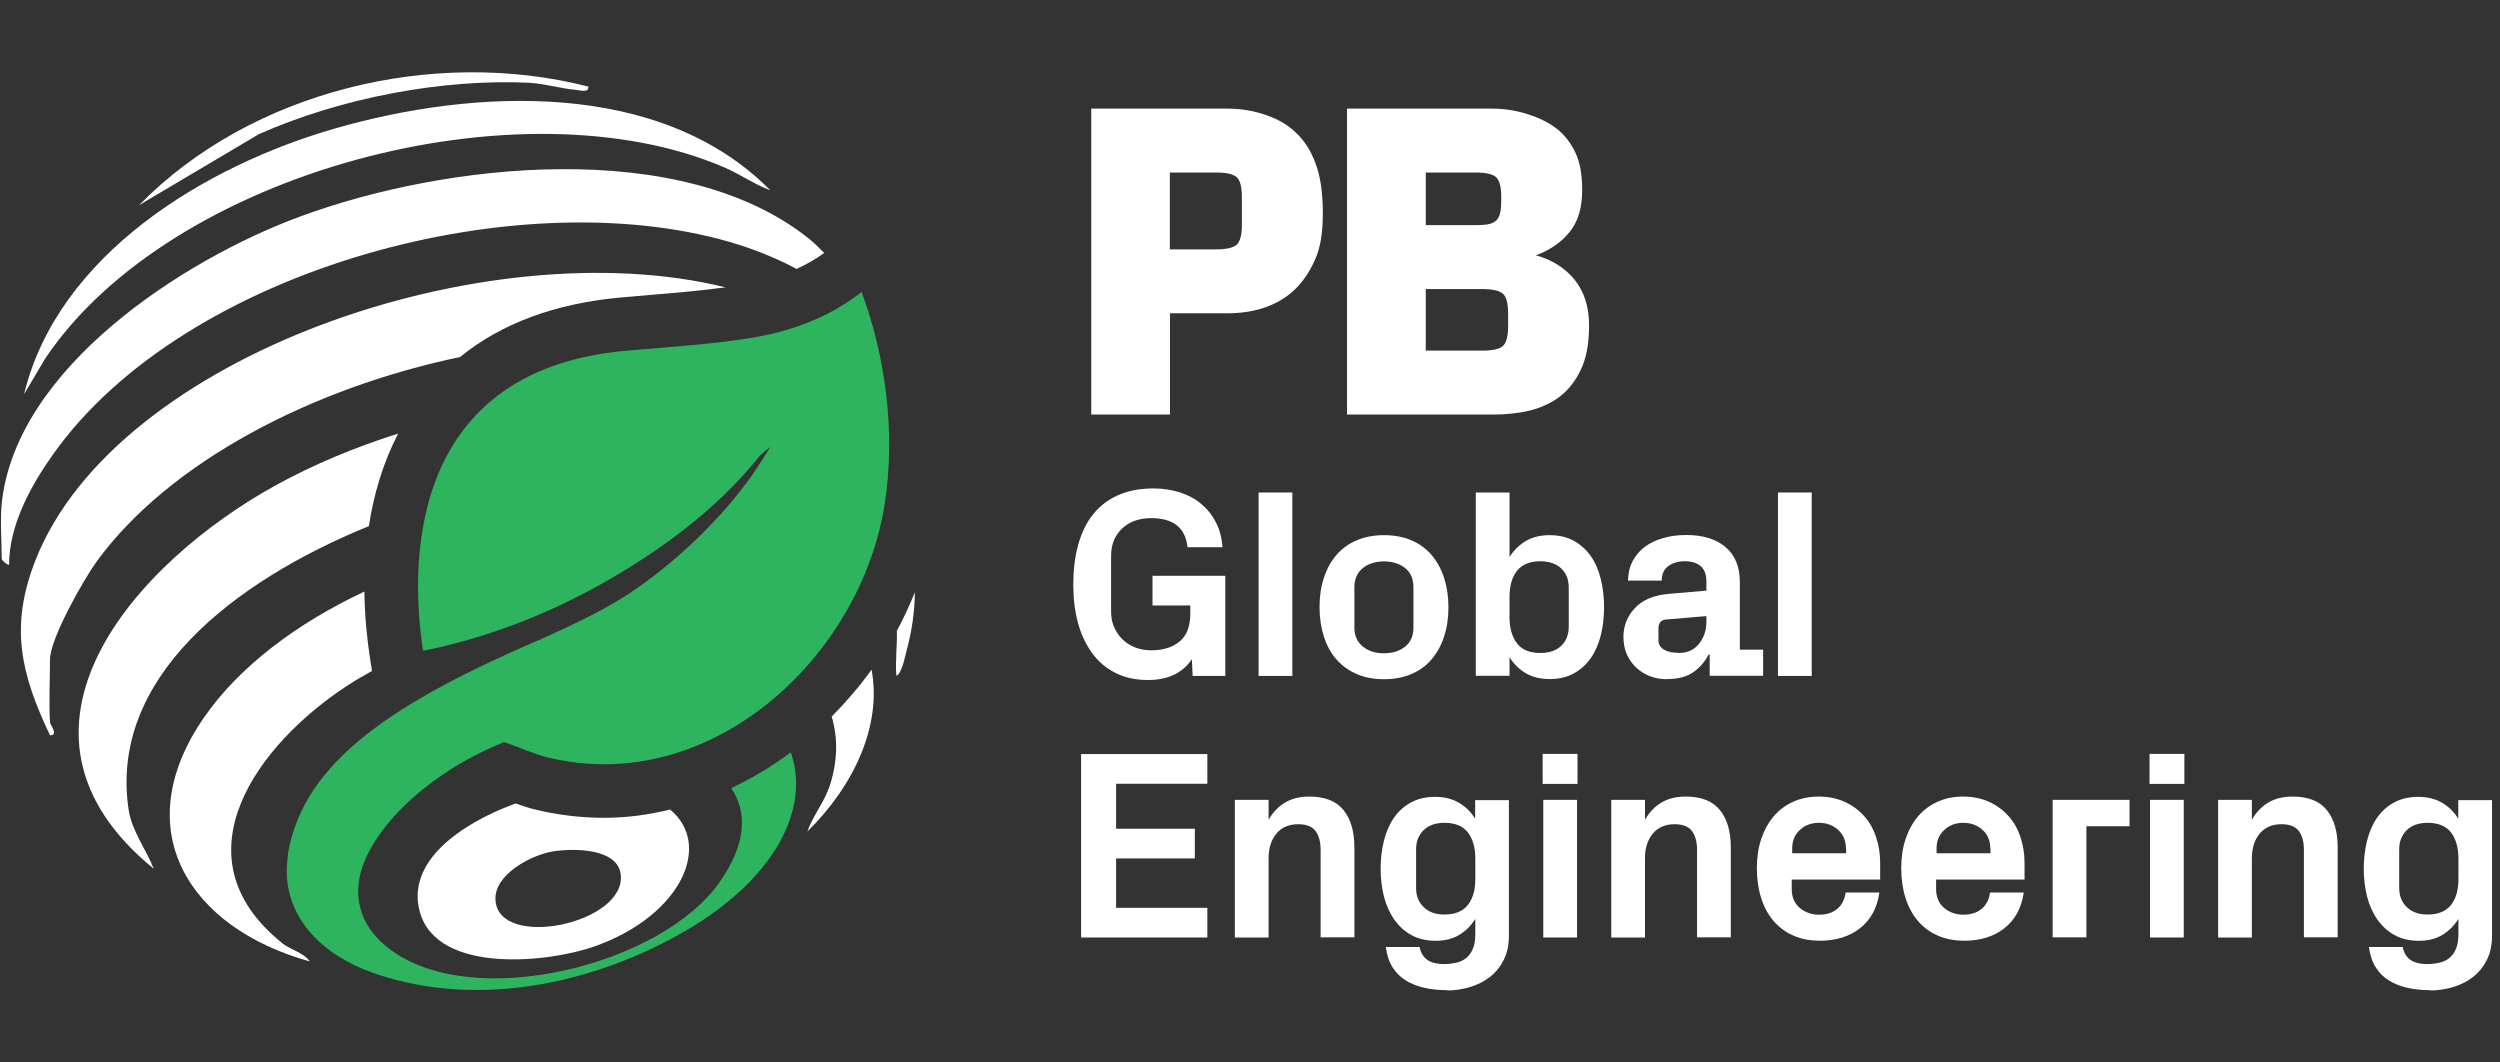
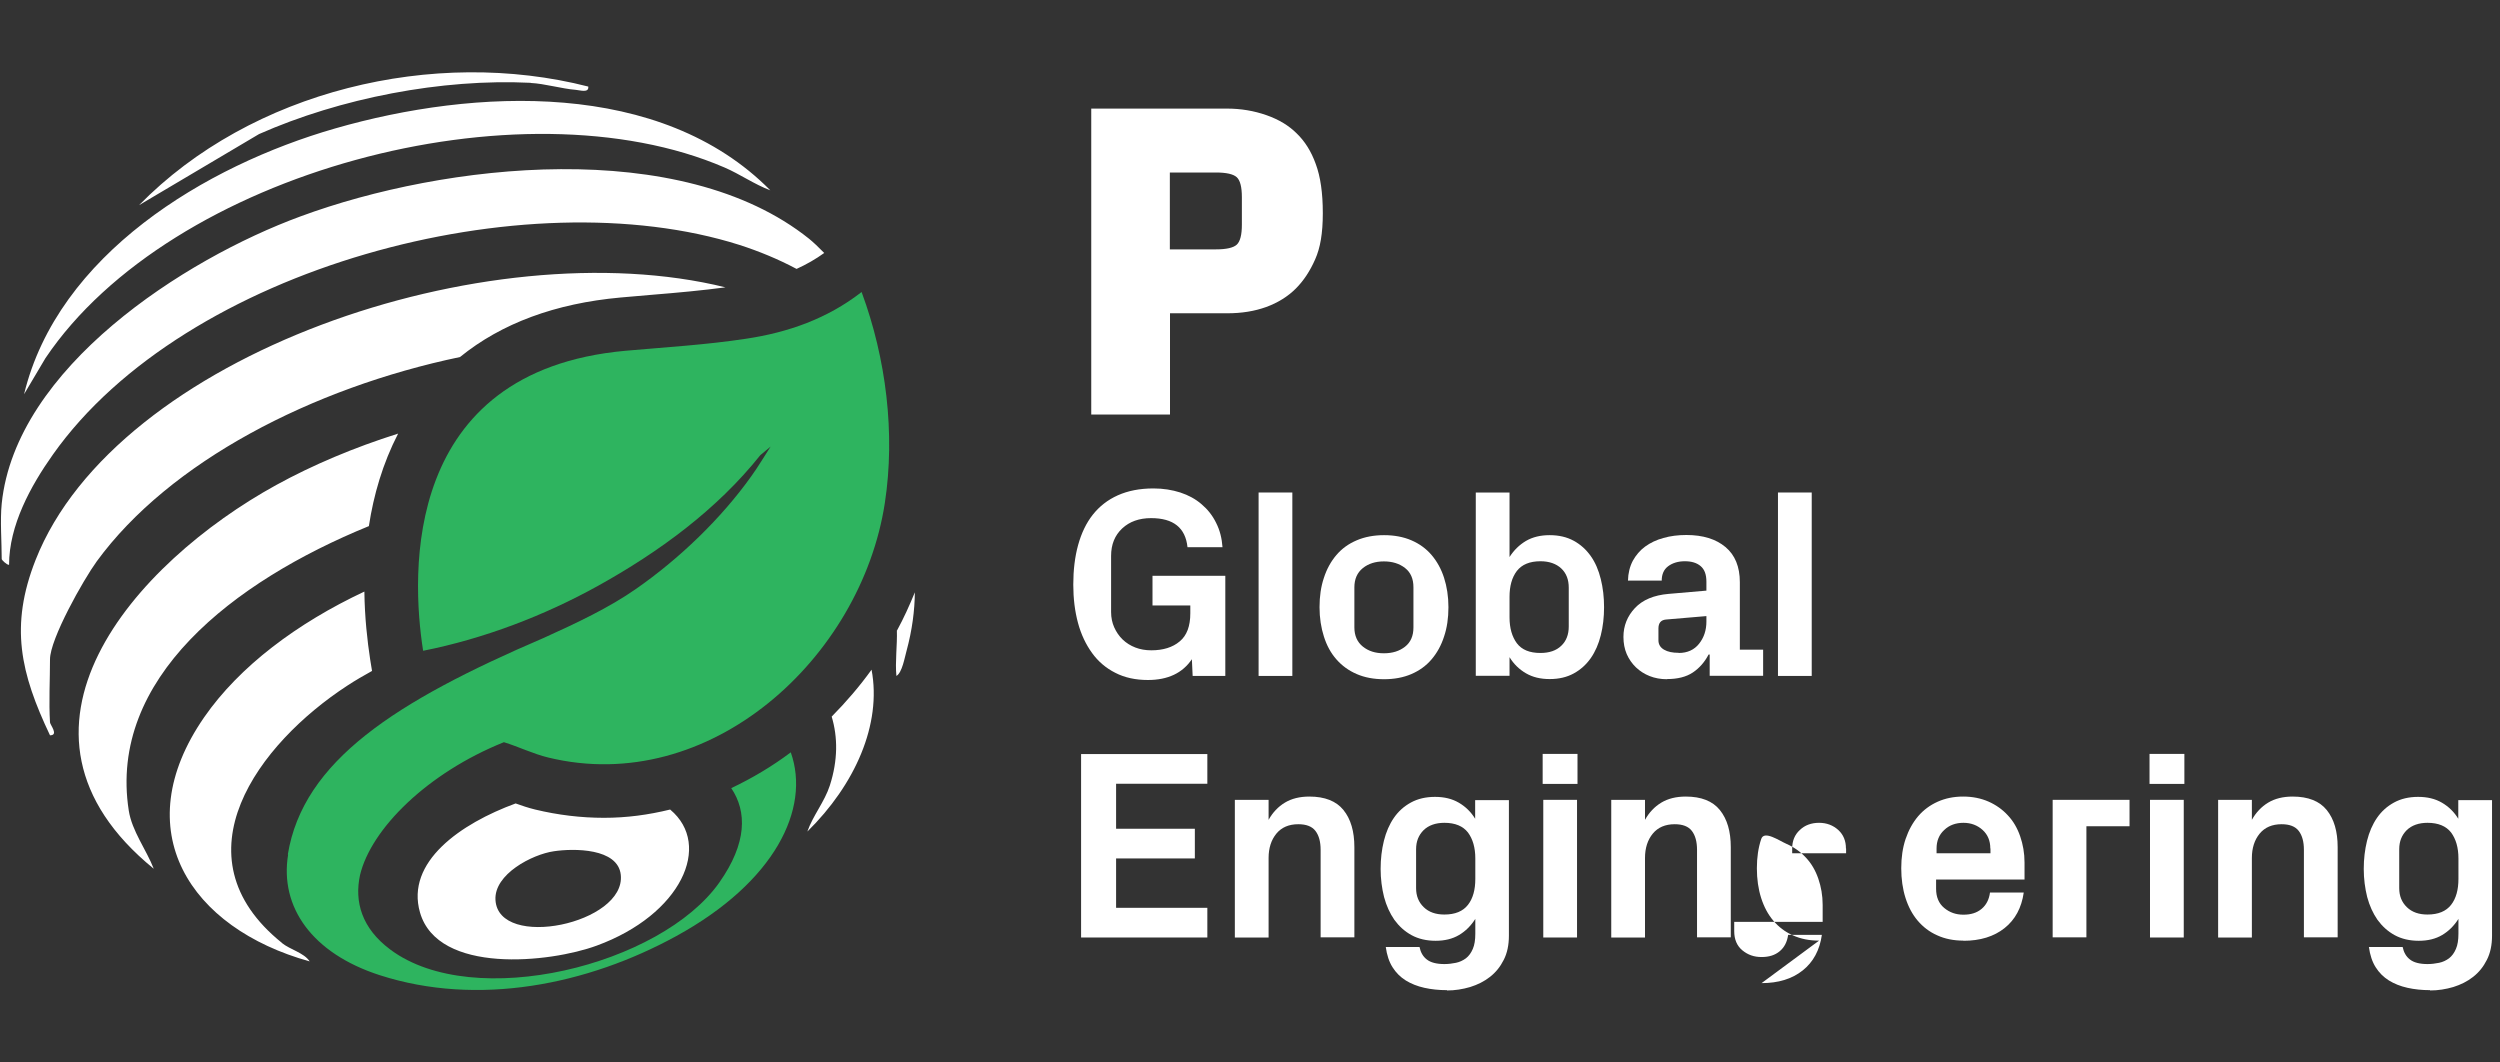
<svg xmlns="http://www.w3.org/2000/svg" id="logo-dark" version="1.1" viewBox="0 0 160 68">
  <rect x="0" y="0" width="160" height="68" fill="#333333" stroke="none" />
  <defs>
    <style>
      .st0 {
        fill: #fff;
      }

      .st1 {
        fill: #2eb45f;
      }
    </style>
  </defs>
  <path class="st0" d="M53.23,45.87c.39,1.31.4,2.78-.12,4.4-.34,1.05-1.08,1.92-1.44,2.95,3.05-3,4.77-6.86,4.11-10.36-.77,1.07-1.63,2.07-2.55,3ZM23.61,33.66c.3-1.97.88-3.99,1.87-5.91-2.82.89-5.47,2.01-7.8,3.29-9.04,4.97-18.68,15.73-7.84,24.56-.47-1.21-1.4-2.42-1.6-3.73-1.31-8.43,6.65-14.64,15.37-18.2ZM46.37,10.72c1,.43,1.91,1.08,2.93,1.46-7.01-7.1-18.92-6.53-27.85-3.96C13.13,10.61,3.7,16.3,1.54,25.23l1.37-2.31C10.94,10.99,33.33,5.09,46.37,10.72ZM18.05,60.35c-6.92-5.56-1.5-12.77,4.18-16.47.5-.33,1.04-.64,1.58-.94l-.12-.74c-.18-1.18-.35-2.68-.37-4.34-4.3,2.02-7.99,4.78-10.25,8.04-5.02,7.25-.92,13.5,6.75,15.63-.37-.56-1.25-.75-1.78-1.18ZM33.97,5.31c.87.04,1.99.37,2.88.44.27.02.85.22.8-.21-9.89-2.53-21.57.26-28.75,7.59l7.68-4.55c5.2-2.3,11.69-3.56,17.38-3.28ZM42.9,51.82c2.71,2.27.7,6.72-4.71,8.7-2.99,1.1-10.16,1.86-11.31-2.12-.93-3.24,2.6-5.69,6.12-6.98.39.14.8.28,1.25.39,1.45.35,2.93.53,4.4.53s2.85-.19,4.24-.53ZM39.73,55.99c-.18-1.72-3.02-1.7-4.28-1.51-1.39.2-3.84,1.47-3.74,3.12.19,3.22,8.35,1.52,8.02-1.61ZM57.4,40.35c.03.94-.12,2.01-.03,2.91.37-.21.53-1.19.65-1.61.36-1.33.52-2.58.53-3.74-.34.83-.71,1.65-1.14,2.44ZM3.2,42.2c0-1.31,2.14-5.1,2.99-6.27,4.65-6.37,13.78-11.1,23.25-13.08,2.66-2.16,6.1-3.43,10.28-3.81.69-.06,1.39-.12,2.08-.18,1.6-.13,3.12-.27,4.63-.47C31.15,14.62,7.44,22.75,2.28,35.83c-1.67,4.24-.97,7.25.92,11.23.58,0,0-.68,0-.83-.08-1.3,0-2.72,0-4.03ZM47.34,15.68c1.21.39,2.46.9,3.64,1.53.64-.29,1.23-.63,1.77-1.02-.36-.37-.7-.69-.97-.91-8.2-6.56-23.32-4.84-32.55-1.43C11.77,16.59,1,23.54.11,32.23c-.11,1.08,0,2.44,0,3.56,0,.04.32.37.47.36,0-2.52,1.37-5.03,2.8-7.05,8.47-11.99,30.28-17.77,43.96-13.42Z" />
  <path class="st1" d="M55.15,18.71c1.56,4.23,2.16,9.02,1.48,13.48-1.52,9.93-11.21,18.81-21.55,16.29-.95-.23-1.89-.69-2.83-.98-4.88,1.96-8.5,5.53-9.21,8.51-.36,1.68.09,3.39,1.95,4.77,5.35,3.98,17.3,1,21.04-4.29,1.79-2.54,1.78-4.55.77-6.05,1.33-.63,2.61-1.39,3.81-2.29,1.28,3.62-1.03,8.31-7.33,11.76-5.69,3.12-12.69,4.53-18.98,2.5-4.33-1.4-6.41-4.36-5.86-7.72h-.02c.98-5.99,6.88-9.79,16.37-13.86,2.12-.96,4.18-1.93,5.9-3.13,2.76-1.92,5.44-4.48,7.4-7.23.44-.61.82-1.26,1.23-1.89l-.66.55c-2.78,3.49-6.49,6.2-10.38,8.36-3.46,1.92-7.33,3.39-11.2,4.16-.78-4.94-1.33-17.9,12.94-19.2,2.58-.23,5.16-.38,7.72-.77,2.69-.4,5.22-1.29,7.4-2.99Z" />
  <g>
    <path class="st0" d="M74.88,20.05v6.48h-5.04V6.95h8.69c.88,0,1.72.14,2.52.42.8.28,1.44.67,1.94,1.17.52.5.93,1.15,1.22,1.96.3.81.45,1.85.45,3.14s-.16,2.22-.49,2.96c-.33.75-.74,1.37-1.24,1.87s-1.15.91-1.9,1.18c-.75.27-1.57.4-2.48.4h-3.68ZM77.81,15.96c.67,0,1.12-.1,1.34-.3s.33-.63.33-1.28v-1.76c0-.65-.11-1.08-.33-1.28s-.67-.3-1.34-.3h-2.94v4.92h2.94Z" />
-     <path class="st0" d="M98.3,16.34c1.04.29,1.86.81,2.48,1.57.61.76.92,1.73.92,2.92s-.18,2.13-.55,2.88c-.36.75-.85,1.34-1.47,1.78-.56.38-1.18.65-1.87.81-.69.15-1.42.23-2.19.23h-9.41V6.95h9.27c.79,0,1.55.12,2.3.36.75.24,1.37.55,1.87.94.5.4.89.91,1.18,1.53.29.61.43,1.41.43,2.39,0,1.11-.26,2-.79,2.66s-1.25,1.17-2.17,1.51ZM91.25,11.04v3.37h3.17c.35,0,.62-.02.83-.06s.38-.12.5-.23c.12-.12.21-.28.26-.49.05-.21.07-.48.07-.81v-.2c0-.65-.11-1.08-.33-1.28-.22-.2-.67-.3-1.34-.3h-3.17ZM96.52,20.08c0-.65-.11-1.08-.33-1.28s-.67-.3-1.34-.3h-3.6v3.94h3.6c.67,0,1.12-.1,1.34-.3s.33-.63.33-1.28v-.78Z" />
    <path class="st0" d="M73.47,43.52c-.79,0-1.49-.15-2.09-.46-.6-.3-1.1-.73-1.49-1.27s-.7-1.18-.9-1.93c-.2-.74-.3-1.56-.3-2.44,0-.93.1-1.78.31-2.54.21-.76.52-1.41.94-1.94s.95-.95,1.6-1.24,1.4-.44,2.28-.44c.62,0,1.19.09,1.72.26.52.17.98.42,1.36.75.39.33.7.72.93,1.19.24.47.37.99.41,1.56h-2.24c-.13-1.24-.9-1.86-2.33-1.86-.76,0-1.38.22-1.85.66-.47.44-.71,1.02-.71,1.76v3.59c0,.36.07.69.2.98s.31.56.54.78c.23.22.5.39.81.51.31.12.65.18,1.02.18.76,0,1.37-.19,1.82-.57.46-.38.68-.98.68-1.8v-.5h-2.42v-1.9h4.66v6.41h-2.09l-.05-1.07c-.6.89-1.54,1.33-2.82,1.33Z" />
    <path class="st0" d="M80.55,43.26v-11.74h2.16v11.74h-2.16Z" />
    <path class="st0" d="M88.58,43.47c-.66,0-1.24-.11-1.75-.33-.51-.22-.94-.53-1.3-.94s-.62-.89-.8-1.46c-.18-.56-.28-1.19-.28-1.88s.09-1.32.28-1.88c.18-.56.45-1.05.8-1.46s.78-.72,1.3-.94c.51-.22,1.1-.33,1.75-.33s1.24.11,1.75.33c.51.22.94.53,1.29.94s.62.9.8,1.46c.18.56.28,1.19.28,1.88s-.09,1.32-.28,1.88c-.18.56-.45,1.05-.8,1.46s-.78.72-1.29.94c-.51.22-1.1.33-1.75.33ZM90.46,37.58c0-.54-.18-.95-.54-1.23-.36-.28-.81-.42-1.35-.42s-.99.14-1.35.43c-.36.29-.54.7-.54,1.23v2.56c0,.53.18.94.54,1.23.36.29.8.43,1.35.43s.99-.14,1.35-.42c.36-.28.54-.69.54-1.23v-2.56Z" />
    <path class="st0" d="M94.45,31.52h2.16v4.13c.28-.44.63-.78,1.05-1.03.43-.25.93-.37,1.52-.37s1.1.12,1.54.36c.44.24.8.57,1.09.98.29.41.5.9.64,1.47.14.56.21,1.16.21,1.8s-.07,1.25-.21,1.8c-.14.56-.35,1.04-.64,1.46-.29.41-.65.74-1.09.98-.44.24-.95.36-1.54.36s-1.09-.12-1.52-.37c-.43-.25-.78-.59-1.05-1.03v1.19h-2.16v-11.74ZM96.61,39.51c0,.69.16,1.24.47,1.66.32.42.82.62,1.51.62.56,0,1.01-.15,1.33-.46.32-.3.48-.72.48-1.23v-2.49c0-.52-.16-.93-.48-1.23-.32-.3-.77-.46-1.33-.46-.69,0-1.19.21-1.51.62-.32.42-.47.97-.47,1.66v1.31Z" />
    <path class="st0" d="M106.68,43.47c-.4,0-.77-.07-1.1-.2-.33-.13-.63-.32-.88-.56s-.45-.53-.59-.85c-.14-.33-.21-.69-.21-1.1,0-.71.25-1.33.74-1.85.49-.52,1.21-.82,2.14-.9l2.43-.21v-.57c0-.46-.12-.79-.37-1s-.58-.31-1.01-.31-.79.11-1.07.32c-.28.21-.41.52-.41.92h-2.16c.01-.48.12-.91.31-1.27.2-.36.46-.67.79-.91.33-.24.72-.43,1.17-.55.45-.13.94-.19,1.47-.19,1.06,0,1.89.26,2.5.77.61.51.92,1.26.92,2.25v4.32h1.49v1.67h-3.42v-1.36h-.07c-.25.48-.59.87-1.01,1.15s-.97.42-1.65.42ZM107.44,41.79c.55,0,.99-.2,1.3-.59s.47-.86.47-1.42v-.35l-2.59.22c-.32.03-.48.22-.48.57v.76c0,.26.12.46.36.6s.55.2.93.2Z" />
    <path class="st0" d="M113.79,43.26v-11.74h2.16v11.74h-2.16Z" />
    <path class="st0" d="M69.19,48.26h8.08v1.9h-5.84v2.88h5.04v1.9h-5.04v3.16h5.84v1.9h-8.08v-11.74Z" />
    <path class="st0" d="M84.52,54.39c0-.52-.11-.92-.33-1.21-.22-.29-.59-.43-1.1-.43-.6,0-1.07.2-1.4.6-.33.4-.5.92-.5,1.56v5.09h-2.16v-8.81h2.16v1.28c.26-.47.61-.84,1.04-1.1.43-.26.95-.39,1.57-.39.99,0,1.72.29,2.18.86.47.58.7,1.37.7,2.38v5.77h-2.16v-5.61Z" />
    <path class="st0" d="M92.61,63.37c-.52,0-1-.05-1.45-.15-.45-.1-.85-.26-1.19-.47-.35-.22-.63-.5-.85-.85-.22-.35-.36-.78-.43-1.29h2.16c.07.34.22.61.47.8.24.19.62.29,1.12.29.25,0,.5-.03.74-.08s.45-.15.64-.29c.18-.14.33-.34.44-.6.11-.25.16-.58.16-.97v-.95c-.28.44-.62.78-1.04,1.03-.42.25-.92.37-1.5.37s-1.1-.12-1.54-.36c-.44-.24-.8-.57-1.1-.98-.29-.42-.51-.9-.66-1.46-.14-.56-.22-1.16-.22-1.8s.07-1.23.21-1.8c.14-.56.35-1.05.64-1.47s.65-.74,1.09-.98c.44-.24.95-.36,1.54-.36s1.09.12,1.52.37c.43.25.78.59,1.05,1.03v-1.19h2.16v8.67c0,.6-.11,1.12-.33,1.55-.22.44-.51.8-.88,1.09-.37.29-.79.5-1.27.65-.48.14-.97.22-1.49.22ZM94.42,54.94c0-.69-.16-1.24-.47-1.66-.32-.41-.82-.62-1.51-.62-.56,0-1.01.16-1.33.47-.32.32-.48.72-.48,1.22v2.49c0,.5.16.9.49,1.22.33.32.77.47,1.32.47.69,0,1.19-.21,1.51-.62.32-.41.47-.97.47-1.66v-1.31Z" />
    <path class="st0" d="M100.96,50.17h-2.23v-1.92h2.23v1.92ZM98.77,60v-8.81h2.16v8.81h-2.16Z" />
    <path class="st0" d="M108.61,54.39c0-.52-.11-.92-.33-1.21-.22-.29-.59-.43-1.1-.43-.6,0-1.07.2-1.4.6-.33.4-.5.92-.5,1.56v5.09h-2.16v-8.81h2.16v1.28c.26-.47.61-.84,1.04-1.1.43-.26.95-.39,1.57-.39.99,0,1.72.29,2.18.86.47.58.7,1.37.7,2.38v5.77h-2.16v-5.61Z" />
-     <path class="st0" d="M116.42,60.2c-.62,0-1.18-.11-1.68-.34-.5-.22-.91-.54-1.25-.94-.34-.4-.6-.89-.78-1.46-.18-.57-.27-1.2-.27-1.89s.09-1.32.28-1.88c.19-.56.46-1.05.8-1.45.34-.4.76-.71,1.25-.93.49-.22,1.03-.33,1.63-.33s1.14.11,1.62.32.9.51,1.24.88c.35.37.61.82.79,1.34s.28,1.08.28,1.68v1.09h-5.66v.59c0,.53.17.94.52,1.23.35.29.75.43,1.23.43s.86-.12,1.16-.37c.3-.25.48-.6.54-1.05h2.16c-.14.98-.55,1.74-1.23,2.28s-1.56.81-2.63.81ZM118.14,54.3c0-.48-.16-.88-.49-1.18-.33-.3-.74-.46-1.23-.46s-.91.15-1.23.46c-.33.3-.49.7-.49,1.18v.31h3.45v-.31Z" />
+     <path class="st0" d="M116.42,60.2c-.62,0-1.18-.11-1.68-.34-.5-.22-.91-.54-1.25-.94-.34-.4-.6-.89-.78-1.46-.18-.57-.27-1.2-.27-1.89s.09-1.32.28-1.88s1.14.11,1.62.32.9.51,1.24.88c.35.37.61.82.79,1.34s.28,1.08.28,1.68v1.09h-5.66v.59c0,.53.17.94.52,1.23.35.29.75.43,1.23.43s.86-.12,1.16-.37c.3-.25.48-.6.54-1.05h2.16c-.14.98-.55,1.74-1.23,2.28s-1.56.81-2.63.81ZM118.14,54.3c0-.48-.16-.88-.49-1.18-.33-.3-.74-.46-1.23-.46s-.91.15-1.23.46c-.33.3-.49.7-.49,1.18v.31h3.45v-.31Z" />
    <path class="st0" d="M125.66,60.2c-.62,0-1.18-.11-1.68-.34-.5-.22-.91-.54-1.25-.94-.34-.4-.6-.89-.78-1.46-.18-.57-.27-1.2-.27-1.89s.09-1.32.28-1.88c.19-.56.46-1.05.8-1.45.34-.4.76-.71,1.25-.93.49-.22,1.03-.33,1.63-.33s1.14.11,1.62.32.9.51,1.24.88c.35.37.61.82.79,1.34s.28,1.08.28,1.68v1.09h-5.66v.59c0,.53.17.94.52,1.23.35.29.75.43,1.23.43s.86-.12,1.16-.37c.3-.25.48-.6.54-1.05h2.16c-.14.98-.55,1.74-1.23,2.28s-1.56.81-2.63.81ZM127.38,54.3c0-.48-.16-.88-.49-1.18-.33-.3-.74-.46-1.23-.46s-.91.15-1.23.46c-.33.3-.49.7-.49,1.18v.31h3.45v-.31Z" />
    <path class="st0" d="M131.37,51.19h4.92v1.69h-2.76v7.11h-2.16v-8.81Z" />
    <path class="st0" d="M139.8,50.17h-2.23v-1.92h2.23v1.92ZM137.6,60v-8.81h2.16v8.81h-2.16Z" />
    <path class="st0" d="M147.45,54.39c0-.52-.11-.92-.33-1.21-.22-.29-.59-.43-1.1-.43-.6,0-1.07.2-1.4.6-.33.4-.5.92-.5,1.56v5.09h-2.16v-8.81h2.16v1.28c.26-.47.61-.84,1.04-1.1.43-.26.95-.39,1.57-.39.99,0,1.72.29,2.18.86.47.58.7,1.37.7,2.38v5.77h-2.16v-5.61Z" />
    <path class="st0" d="M155.53,63.37c-.52,0-1-.05-1.45-.15-.45-.1-.85-.26-1.19-.47-.35-.22-.63-.5-.85-.85-.22-.35-.36-.78-.43-1.29h2.16c.07.34.22.61.47.8.24.19.62.29,1.12.29.25,0,.5-.03.74-.08s.45-.15.64-.29c.18-.14.33-.34.44-.6.11-.25.16-.58.16-.97v-.95c-.28.44-.62.78-1.04,1.03-.42.25-.92.37-1.5.37s-1.1-.12-1.54-.36c-.44-.24-.8-.57-1.1-.98-.29-.42-.51-.9-.66-1.46-.14-.56-.22-1.16-.22-1.8s.07-1.23.21-1.8c.14-.56.35-1.05.64-1.47s.65-.74,1.09-.98c.44-.24.95-.36,1.54-.36s1.09.12,1.52.37c.43.25.78.59,1.05,1.03v-1.19h2.16v8.67c0,.6-.11,1.12-.33,1.55-.22.44-.51.8-.88,1.09-.37.29-.79.5-1.27.65-.48.14-.97.22-1.49.22ZM157.34,54.94c0-.69-.16-1.24-.47-1.66-.32-.41-.82-.62-1.51-.62-.56,0-1.01.16-1.33.47-.32.32-.48.72-.48,1.22v2.49c0,.5.16.9.49,1.22.33.32.77.47,1.32.47.69,0,1.19-.21,1.51-.62.32-.41.47-.97.47-1.66v-1.31Z" />
  </g>
</svg>